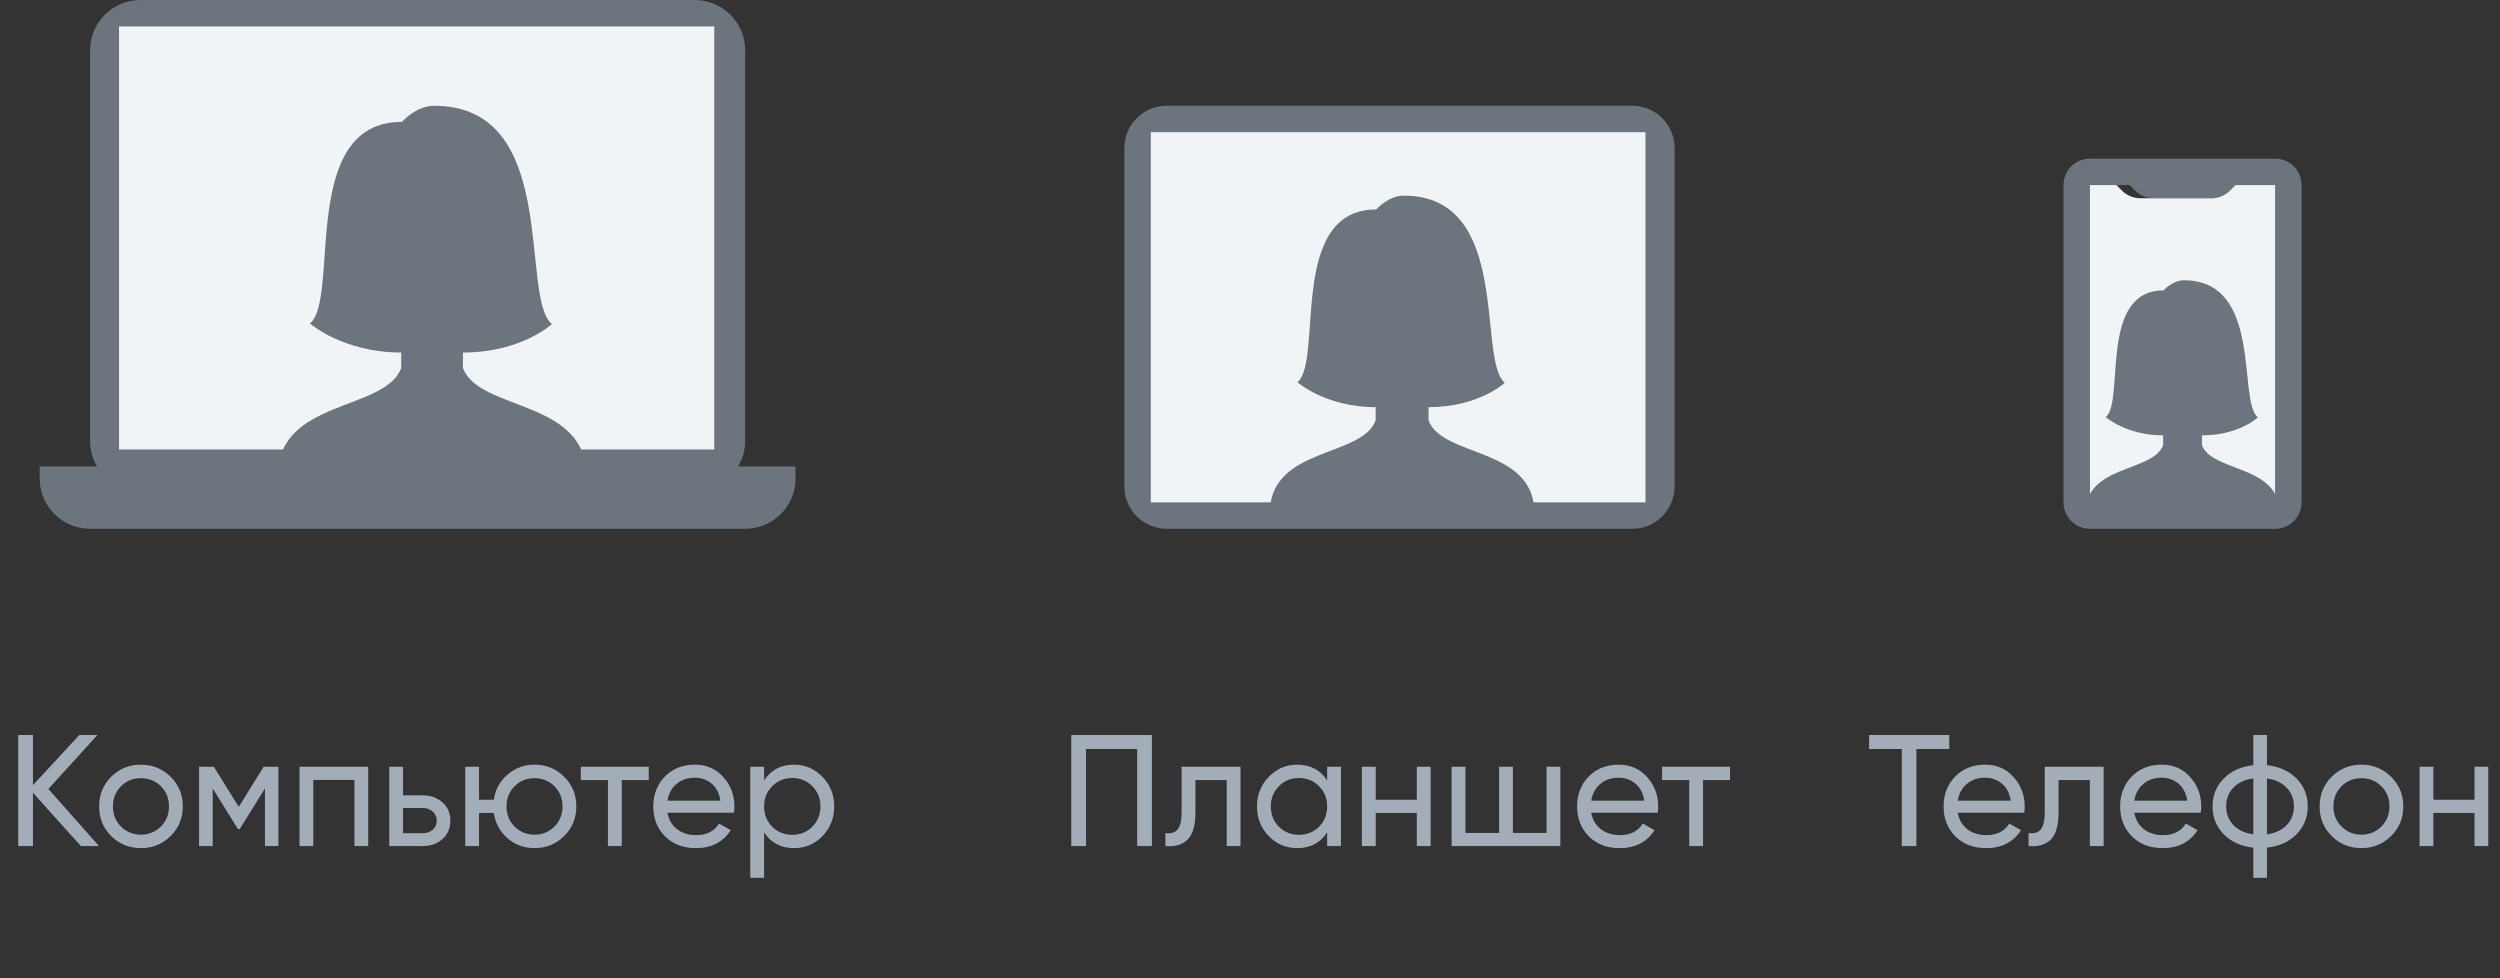
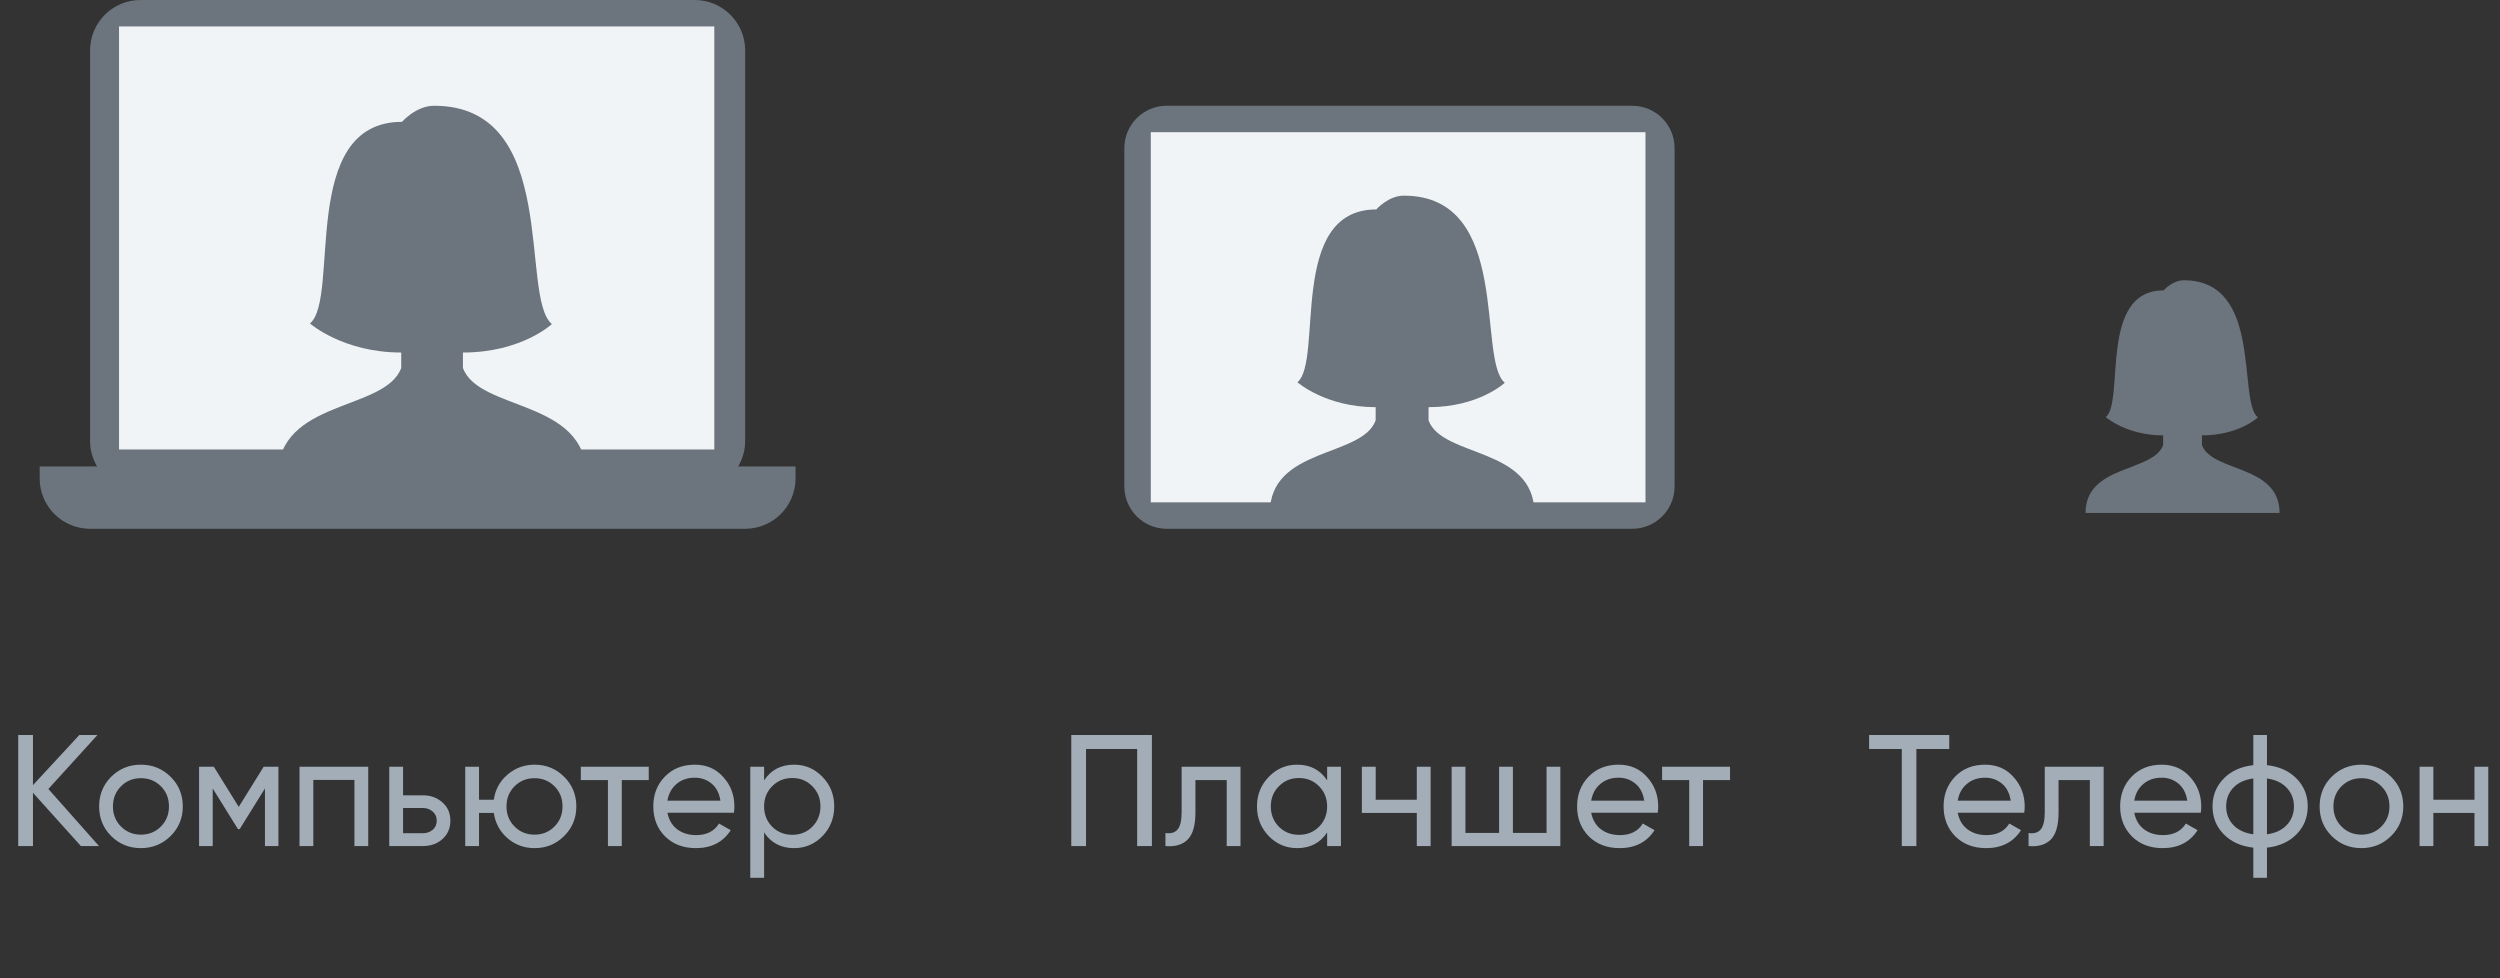
<svg xmlns="http://www.w3.org/2000/svg" width="92" height="36" viewBox="0 0 92 36" fill="none">
  <rect x="0" y="0" width="92" height="36" fill="#333333" stroke="none" />
  <path d="M27.164 17.166C27.323 16.893 27.422 16.578 27.422 16.239V1.853C27.422 0.831 26.59 0 25.567 0H5.169C4.147 0 3.315 0.831 3.315 1.853V16.239C3.315 16.578 3.413 16.893 3.573 17.166H1.46V17.606C1.46 18.63 2.29 19.459 3.315 19.459H27.422C28.446 19.459 29.276 18.63 29.276 17.606V17.166H27.164ZM18.15 16.239C18.15 16.751 17.734 17.166 17.223 17.166H14.441C13.929 17.166 13.514 16.751 13.514 16.239H4.682V1.367H26.054L26.055 16.239H18.15Z" fill="#6C757D" />
  <path d="M26.286 0.973H4.381V16.541H26.286V0.973Z" fill="#F0F4F7" />
  <path d="M10.222 17.514C10.222 14.676 14.173 15.145 14.765 13.541V12.973C12.62 12.973 11.407 11.904 11.407 11.904C12.528 10.971 10.975 4.484 14.793 4.484C14.793 4.484 15.308 3.892 15.975 3.892C20.641 3.892 19.104 10.935 20.31 11.925C20.31 11.925 19.193 12.973 17.036 12.973V13.541C17.629 15.145 21.58 14.676 21.58 17.514H10.222Z" fill="#6C757D" />
  <path d="M60.068 3.892H42.933C42.074 3.892 41.376 4.59 41.376 5.449V17.903C41.376 18.761 42.074 19.459 42.933 19.459H60.068C60.927 19.459 61.625 18.761 61.625 17.903V5.449C61.625 4.59 60.927 3.892 60.068 3.892ZM59.289 12.454V17.903H42.933V5.449H59.289V10.897C59.718 10.897 60.068 11.246 60.068 11.676C60.068 12.105 59.718 12.454 59.289 12.454Z" fill="#6C757D" />
  <path d="M60.554 4.865H42.349V18.486H60.554V4.865Z" fill="#F0F4F7" />
  <path d="M46.73 18.876C46.73 16.443 50.117 16.845 50.624 15.471V14.984C48.785 14.984 47.745 14.067 47.745 14.067C48.706 13.268 47.375 7.707 50.648 7.707C50.648 7.707 51.09 7.2 51.66 7.2C55.661 7.2 54.343 13.237 55.377 14.086C55.377 14.086 54.419 14.984 52.571 14.984V15.471C53.079 16.845 56.465 16.443 56.465 18.876H46.73Z" fill="#6C757D" />
-   <path d="M83.725 5.838H76.91C76.372 5.838 75.936 6.273 75.936 6.811V18.486C75.936 19.024 76.372 19.459 76.91 19.459H83.725C84.263 19.459 84.698 19.024 84.698 18.486V6.811C84.698 6.273 84.263 5.838 83.725 5.838ZM83.725 18.486H76.91V6.811H78.37L78.572 7.012C78.754 7.195 79.002 7.297 79.26 7.297H81.374C81.632 7.297 81.88 7.195 82.063 7.012L82.265 6.811H83.725V18.486Z" fill="#6C757D" />
-   <path d="M76.91 6.811H77.884L78.085 7.012C78.268 7.195 78.516 7.297 78.773 7.297H81.375C81.633 7.297 81.881 7.195 82.063 7.012L82.265 6.811H83.725V18.486H76.91V6.811Z" fill="#F0F4F7" />
  <path d="M76.748 18.876C76.748 17.092 79.232 17.387 79.604 16.379V16.022C78.255 16.022 77.493 15.35 77.493 15.35C78.197 14.763 77.221 10.686 79.621 10.686C79.621 10.686 79.945 10.314 80.364 10.314C83.297 10.314 82.331 14.741 83.089 15.363C83.089 15.363 82.387 16.022 81.031 16.022V16.379C81.404 17.387 83.888 17.092 83.888 18.876H76.748Z" fill="#6C757D" />
  <path d="M3.643 31.135H2.977L1.213 29.174V31.135H0.67V27.049H1.213V28.893L2.919 27.049H3.585L1.78 29.034L3.643 31.135ZM6.277 30.767C5.977 31.063 5.613 31.211 5.185 31.211C4.756 31.211 4.392 31.063 4.092 30.767C3.796 30.472 3.648 30.108 3.648 29.676C3.648 29.244 3.796 28.88 4.092 28.584C4.392 28.288 4.756 28.14 5.185 28.14C5.613 28.14 5.977 28.288 6.277 28.584C6.577 28.88 6.727 29.244 6.727 29.676C6.727 30.108 6.577 30.472 6.277 30.767ZM5.185 30.715C5.477 30.715 5.722 30.616 5.921 30.417C6.119 30.219 6.218 29.971 6.218 29.676C6.218 29.38 6.119 29.133 5.921 28.934C5.722 28.736 5.477 28.637 5.185 28.637C4.896 28.637 4.653 28.736 4.454 28.934C4.256 29.133 4.156 29.38 4.156 29.676C4.156 29.971 4.256 30.219 4.454 30.417C4.653 30.616 4.896 30.715 5.185 30.715ZM10.246 28.216V31.135H9.75V29.016L8.821 30.511H8.757L7.828 29.016V31.135H7.326V28.216H7.869L8.786 29.693L9.703 28.216H10.246ZM13.551 28.216V31.135H13.043V28.701H11.53V31.135H11.022V28.216H13.551ZM15.557 29.267C15.85 29.267 16.091 29.355 16.282 29.53C16.477 29.701 16.574 29.925 16.574 30.201C16.574 30.477 16.477 30.703 16.282 30.878C16.091 31.049 15.85 31.135 15.557 31.135H14.325V28.216H14.833V29.267H15.557ZM15.557 30.662C15.701 30.662 15.822 30.621 15.92 30.54C16.021 30.454 16.072 30.341 16.072 30.201C16.072 30.061 16.021 29.948 15.92 29.863C15.822 29.777 15.701 29.734 15.557 29.734H14.833V30.662H15.557ZM19.673 28.14C20.101 28.14 20.463 28.288 20.759 28.584C21.059 28.88 21.209 29.244 21.209 29.676C21.209 30.108 21.059 30.472 20.759 30.767C20.463 31.063 20.101 31.211 19.673 31.211C19.287 31.211 18.954 31.088 18.674 30.843C18.393 30.598 18.226 30.289 18.172 29.915H17.628V31.135H17.12V28.216H17.628V29.43H18.172C18.226 29.057 18.393 28.749 18.674 28.508C18.958 28.263 19.291 28.14 19.673 28.14ZM19.673 30.715C19.961 30.715 20.204 30.616 20.403 30.417C20.602 30.219 20.701 29.971 20.701 29.676C20.701 29.38 20.602 29.133 20.403 28.934C20.204 28.736 19.961 28.637 19.673 28.637C19.381 28.637 19.135 28.736 18.937 28.934C18.738 29.133 18.639 29.38 18.639 29.676C18.639 29.971 18.738 30.219 18.937 30.417C19.135 30.616 19.381 30.715 19.673 30.715ZM23.874 28.216V28.707H22.881V31.135H22.372V28.707H21.374V28.216H23.874ZM24.561 29.909C24.612 30.17 24.731 30.372 24.918 30.516C25.108 30.66 25.342 30.732 25.619 30.732C26.004 30.732 26.284 30.59 26.46 30.306L26.892 30.551C26.608 30.991 26.179 31.211 25.607 31.211C25.143 31.211 24.766 31.067 24.474 30.779C24.185 30.487 24.041 30.119 24.041 29.676C24.041 29.236 24.183 28.87 24.468 28.578C24.752 28.286 25.12 28.14 25.572 28.14C26 28.14 26.349 28.292 26.617 28.596C26.89 28.895 27.026 29.257 27.026 29.681C27.026 29.756 27.02 29.831 27.009 29.909H24.561ZM25.572 28.619C25.299 28.619 25.073 28.697 24.894 28.852C24.715 29.004 24.604 29.209 24.561 29.465H26.512C26.469 29.189 26.36 28.979 26.185 28.835C26.01 28.691 25.805 28.619 25.572 28.619ZM29.223 28.14C29.631 28.14 29.98 28.29 30.268 28.59C30.556 28.886 30.7 29.248 30.7 29.676C30.7 30.104 30.556 30.468 30.268 30.767C29.98 31.063 29.631 31.211 29.223 31.211C28.74 31.211 28.372 31.018 28.119 30.633V32.303H27.61V28.216H28.119V28.718C28.372 28.333 28.74 28.14 29.223 28.14ZM29.158 30.721C29.45 30.721 29.696 30.621 29.894 30.423C30.093 30.221 30.192 29.971 30.192 29.676C30.192 29.38 30.093 29.133 29.894 28.934C29.696 28.732 29.45 28.631 29.158 28.631C28.862 28.631 28.615 28.732 28.416 28.934C28.218 29.133 28.119 29.38 28.119 29.676C28.119 29.971 28.218 30.221 28.416 30.423C28.615 30.621 28.862 30.721 29.158 30.721Z" fill="#A2ADB8" />
-   <path d="M42.39 27.049V31.135H41.847V27.562H39.966V31.135H39.423V27.049H42.39ZM45.651 28.216V31.135H45.143V28.707H43.992V29.898C43.992 30.376 43.895 30.711 43.7 30.902C43.509 31.088 43.238 31.166 42.888 31.135V30.656C43.087 30.684 43.234 30.641 43.332 30.528C43.433 30.411 43.484 30.197 43.484 29.886V28.216H45.651ZM48.839 28.216H49.347V31.135H48.839V30.633C48.586 31.018 48.218 31.211 47.735 31.211C47.326 31.211 46.978 31.063 46.69 30.767C46.401 30.468 46.257 30.104 46.257 29.676C46.257 29.248 46.401 28.886 46.69 28.59C46.978 28.29 47.326 28.14 47.735 28.14C48.218 28.14 48.586 28.333 48.839 28.718V28.216ZM47.799 30.721C48.095 30.721 48.343 30.621 48.541 30.423C48.74 30.221 48.839 29.971 48.839 29.676C48.839 29.38 48.74 29.133 48.541 28.934C48.343 28.732 48.095 28.631 47.799 28.631C47.507 28.631 47.262 28.732 47.063 28.934C46.865 29.133 46.766 29.38 46.766 29.676C46.766 29.971 46.865 30.221 47.063 30.423C47.262 30.621 47.507 30.721 47.799 30.721ZM52.138 28.216H52.647V31.135H52.138V29.915H50.626V31.135H50.117V28.216H50.626V29.43H52.138V28.216ZM56.913 28.216H57.421V31.135H53.42V28.216H53.928V30.651H55.167V28.216H55.675V30.651H56.913V28.216ZM58.556 29.909C58.607 30.17 58.726 30.372 58.913 30.516C59.104 30.66 59.337 30.732 59.614 30.732C59.999 30.732 60.28 30.59 60.455 30.306L60.887 30.551C60.603 30.991 60.175 31.211 59.602 31.211C59.139 31.211 58.761 31.067 58.469 30.779C58.181 30.487 58.037 30.119 58.037 29.676C58.037 29.236 58.179 28.87 58.463 28.578C58.747 28.286 59.115 28.14 59.567 28.14C59.995 28.14 60.344 28.292 60.613 28.596C60.885 28.895 61.022 29.257 61.022 29.681C61.022 29.756 61.016 29.831 61.004 29.909H58.556ZM59.567 28.619C59.294 28.619 59.069 28.697 58.889 28.852C58.71 29.004 58.599 29.209 58.556 29.465H60.508C60.465 29.189 60.356 28.979 60.18 28.835C60.005 28.691 59.801 28.619 59.567 28.619ZM63.665 28.216V28.707H62.672V31.135H62.163V28.707H61.165V28.216H63.665Z" fill="#A2ADB8" />
+   <path d="M42.39 27.049V31.135H41.847V27.562H39.966V31.135H39.423V27.049H42.39ZM45.651 28.216V31.135H45.143V28.707H43.992V29.898C43.992 30.376 43.895 30.711 43.7 30.902C43.509 31.088 43.238 31.166 42.888 31.135V30.656C43.087 30.684 43.234 30.641 43.332 30.528C43.433 30.411 43.484 30.197 43.484 29.886V28.216H45.651ZM48.839 28.216H49.347V31.135H48.839V30.633C48.586 31.018 48.218 31.211 47.735 31.211C47.326 31.211 46.978 31.063 46.69 30.767C46.401 30.468 46.257 30.104 46.257 29.676C46.257 29.248 46.401 28.886 46.69 28.59C46.978 28.29 47.326 28.14 47.735 28.14C48.218 28.14 48.586 28.333 48.839 28.718V28.216ZM47.799 30.721C48.095 30.721 48.343 30.621 48.541 30.423C48.74 30.221 48.839 29.971 48.839 29.676C48.839 29.38 48.74 29.133 48.541 28.934C48.343 28.732 48.095 28.631 47.799 28.631C47.507 28.631 47.262 28.732 47.063 28.934C46.865 29.133 46.766 29.38 46.766 29.676C46.766 29.971 46.865 30.221 47.063 30.423C47.262 30.621 47.507 30.721 47.799 30.721ZM52.138 28.216H52.647V31.135H52.138V29.915H50.626H50.117V28.216H50.626V29.43H52.138V28.216ZM56.913 28.216H57.421V31.135H53.42V28.216H53.928V30.651H55.167V28.216H55.675V30.651H56.913V28.216ZM58.556 29.909C58.607 30.17 58.726 30.372 58.913 30.516C59.104 30.66 59.337 30.732 59.614 30.732C59.999 30.732 60.28 30.59 60.455 30.306L60.887 30.551C60.603 30.991 60.175 31.211 59.602 31.211C59.139 31.211 58.761 31.067 58.469 30.779C58.181 30.487 58.037 30.119 58.037 29.676C58.037 29.236 58.179 28.87 58.463 28.578C58.747 28.286 59.115 28.14 59.567 28.14C59.995 28.14 60.344 28.292 60.613 28.596C60.885 28.895 61.022 29.257 61.022 29.681C61.022 29.756 61.016 29.831 61.004 29.909H58.556ZM59.567 28.619C59.294 28.619 59.069 28.697 58.889 28.852C58.71 29.004 58.599 29.209 58.556 29.465H60.508C60.465 29.189 60.356 28.979 60.18 28.835C60.005 28.691 59.801 28.619 59.567 28.619ZM63.665 28.216V28.707H62.672V31.135H62.163V28.707H61.165V28.216H63.665Z" fill="#A2ADB8" />
  <path d="M71.733 27.049V27.562H70.523V31.135H69.986V27.562H68.783V27.049H71.733ZM72.044 29.909C72.094 30.17 72.213 30.372 72.4 30.516C72.591 30.66 72.824 30.732 73.101 30.732C73.486 30.732 73.767 30.59 73.942 30.306L74.374 30.551C74.09 30.991 73.662 31.211 73.089 31.211C72.626 31.211 72.248 31.067 71.956 30.779C71.668 30.487 71.524 30.119 71.524 29.676C71.524 29.236 71.666 28.87 71.95 28.578C72.234 28.286 72.602 28.14 73.054 28.14C73.483 28.14 73.831 28.292 74.1 28.596C74.372 28.895 74.509 29.257 74.509 29.681C74.509 29.756 74.503 29.831 74.491 29.909H72.044ZM73.054 28.619C72.781 28.619 72.556 28.697 72.377 28.852C72.197 29.004 72.086 29.209 72.044 29.465H73.995C73.952 29.189 73.843 28.979 73.668 28.835C73.492 28.691 73.288 28.619 73.054 28.619ZM77.414 28.216V31.135H76.906V28.707H75.755V29.898C75.755 30.376 75.658 30.711 75.463 30.902C75.272 31.088 75.002 31.166 74.651 31.135V30.656C74.85 30.684 74.998 30.641 75.095 30.528C75.196 30.411 75.247 30.197 75.247 29.886V28.216H77.414ZM78.541 29.909C78.591 30.17 78.71 30.372 78.897 30.516C79.088 30.66 79.321 30.732 79.598 30.732C79.983 30.732 80.264 30.59 80.439 30.306L80.871 30.551C80.587 30.991 80.159 31.211 79.586 31.211C79.123 31.211 78.745 31.067 78.453 30.779C78.165 30.487 78.021 30.119 78.021 29.676C78.021 29.236 78.163 28.87 78.447 28.578C78.731 28.286 79.099 28.14 79.551 28.14C79.98 28.14 80.328 28.292 80.597 28.596C80.869 28.895 81.006 29.257 81.006 29.681C81.006 29.756 81 29.831 80.988 29.909H78.541ZM79.551 28.619C79.278 28.619 79.053 28.697 78.874 28.852C78.694 29.004 78.583 29.209 78.541 29.465H80.492C80.449 29.189 80.34 28.979 80.164 28.835C79.989 28.691 79.785 28.619 79.551 28.619ZM84.517 28.654C84.789 28.934 84.925 29.275 84.925 29.676C84.925 30.076 84.789 30.417 84.517 30.697C84.244 30.977 83.88 31.143 83.424 31.194V32.303H82.922V31.194C82.466 31.143 82.102 30.977 81.83 30.697C81.557 30.417 81.421 30.076 81.421 29.676C81.421 29.275 81.557 28.934 81.83 28.654C82.102 28.374 82.466 28.208 82.922 28.158V27.049H83.424V28.158C83.88 28.208 84.244 28.374 84.517 28.654ZM81.923 29.676C81.923 29.944 82.011 30.172 82.186 30.359C82.365 30.546 82.611 30.66 82.922 30.703V28.648C82.611 28.687 82.365 28.8 82.186 28.987C82.011 29.174 81.923 29.403 81.923 29.676ZM83.424 30.703C83.736 30.66 83.979 30.546 84.154 30.359C84.33 30.172 84.417 29.944 84.417 29.676C84.417 29.407 84.33 29.18 84.154 28.993C83.979 28.806 83.736 28.691 83.424 28.648V30.703ZM87.991 30.767C87.691 31.063 87.327 31.211 86.898 31.211C86.47 31.211 86.106 31.063 85.806 30.767C85.51 30.472 85.362 30.108 85.362 29.676C85.362 29.244 85.51 28.88 85.806 28.584C86.106 28.288 86.47 28.14 86.898 28.14C87.327 28.14 87.691 28.288 87.991 28.584C88.291 28.88 88.441 29.244 88.441 29.676C88.441 30.108 88.291 30.472 87.991 30.767ZM86.898 30.715C87.191 30.715 87.436 30.616 87.634 30.417C87.833 30.219 87.932 29.971 87.932 29.676C87.932 29.38 87.833 29.133 87.634 28.934C87.436 28.736 87.191 28.637 86.898 28.637C86.61 28.637 86.367 28.736 86.168 28.934C85.97 29.133 85.87 29.38 85.87 29.676C85.87 29.971 85.97 30.219 86.168 30.417C86.367 30.616 86.61 30.715 86.898 30.715ZM91.061 28.216H91.569V31.135H91.061V29.915H89.548V31.135H89.04V28.216H89.548V29.43H91.061V28.216Z" fill="#A2ADB8" />
</svg>